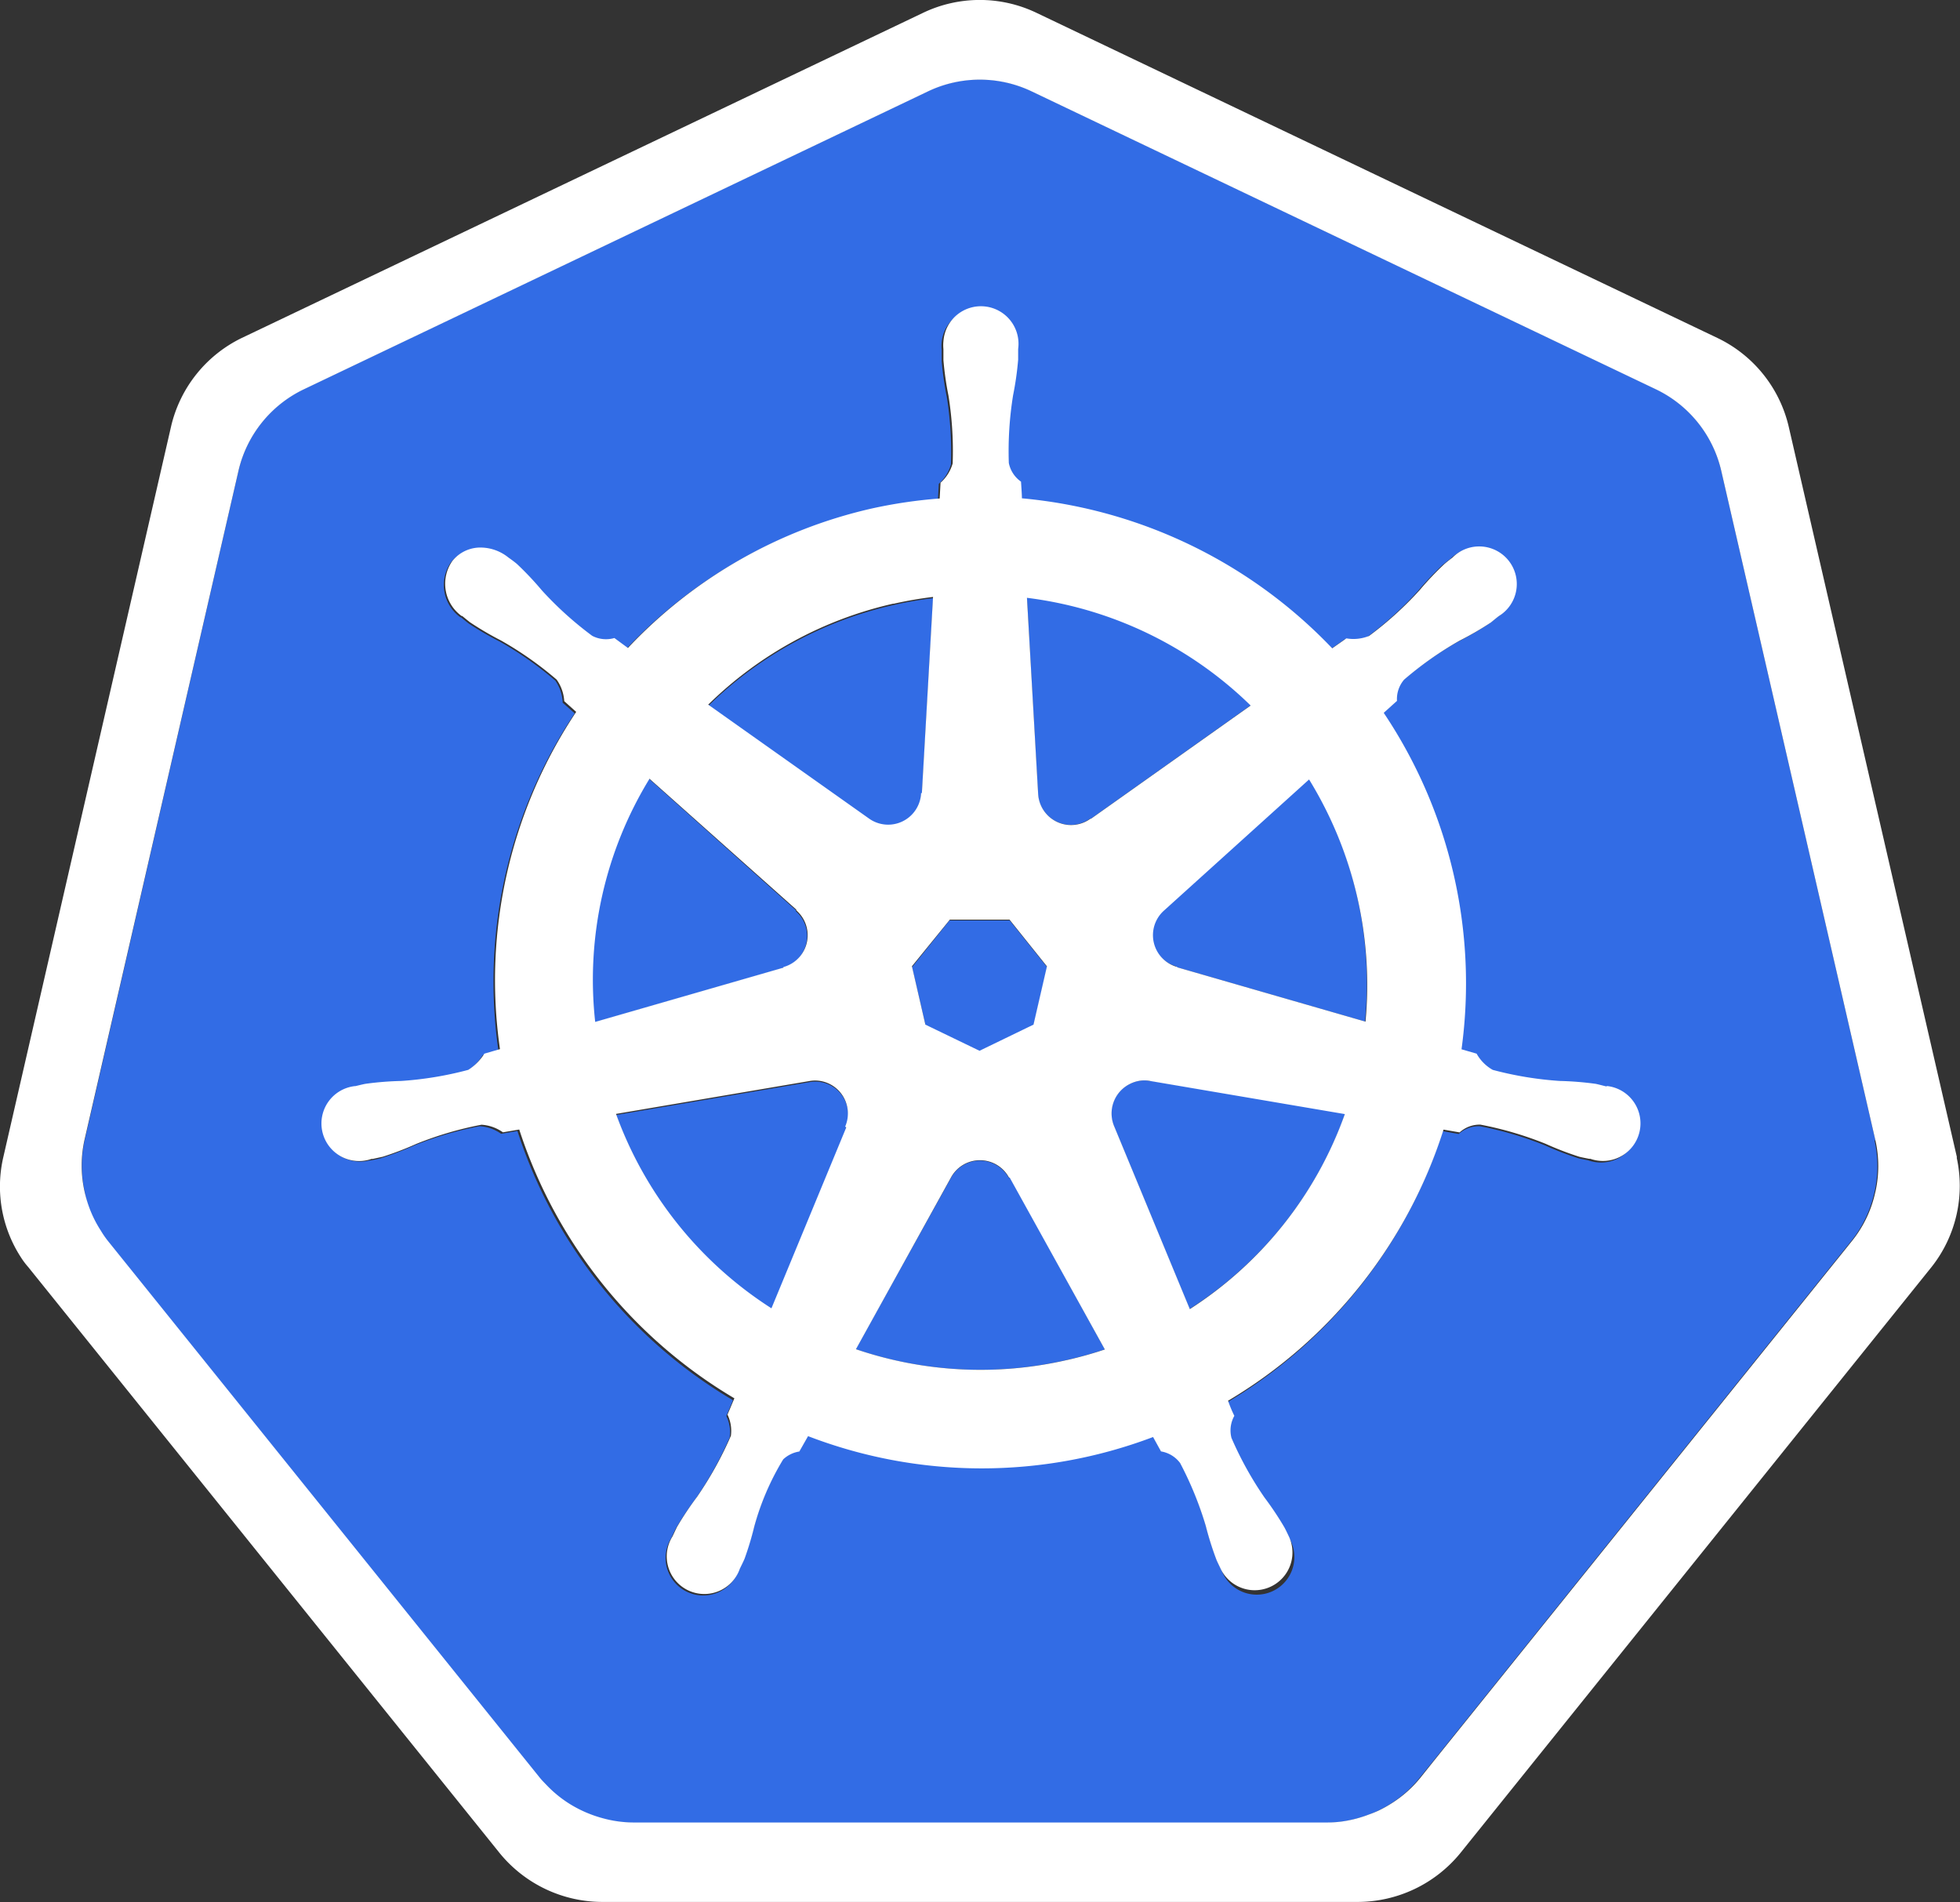
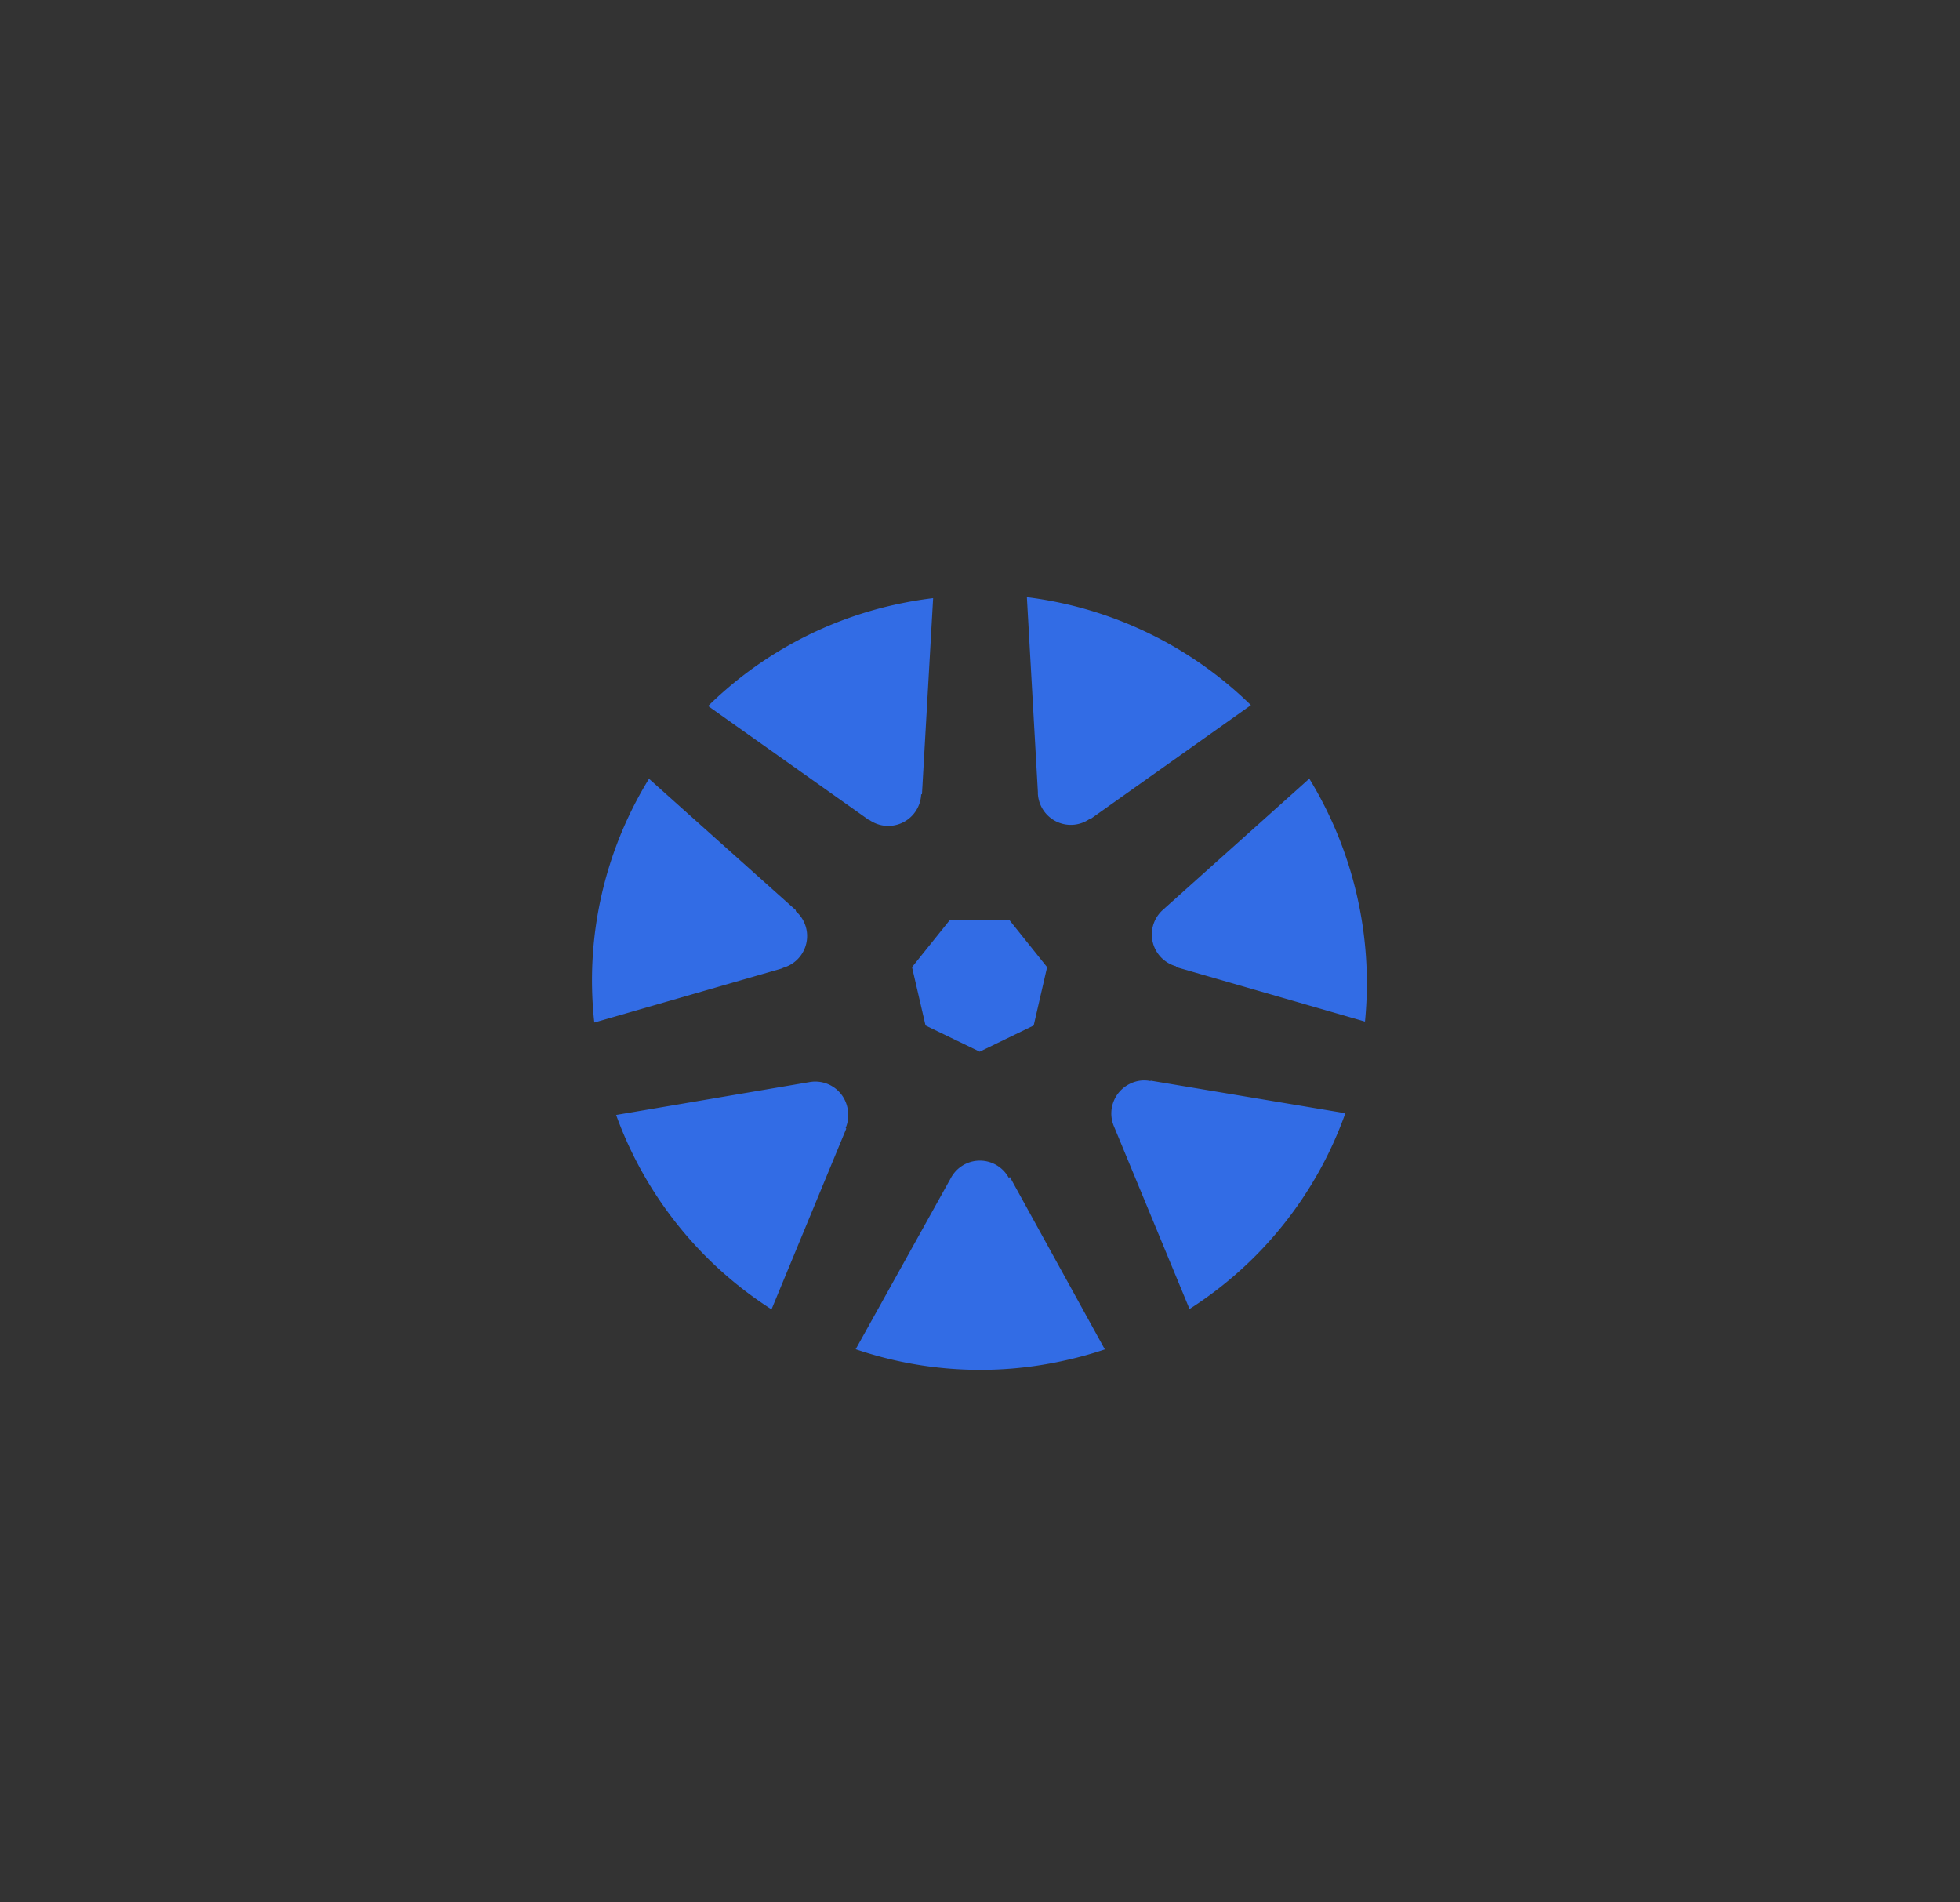
<svg xmlns="http://www.w3.org/2000/svg" width="22.475" height="21.81" viewBox="0 0 22.475 21.81">
  <rect x="0" y="0" width="22.475" height="21.81" fill="#333333" stroke="none" />
  <defs>
    <clipPath id="clip-path">
      <rect id="Rectangle_14790" data-name="Rectangle 14790" width="22.475" height="21.81" fill="none" />
    </clipPath>
  </defs>
  <g id="Group_26548" data-name="Group 26548" clip-path="url(#clip-path)">
    <path id="Path_81170" data-name="Path 81170" d="M73.278,73a.362.362,0,0,0-.087-.007.374.374,0,0,0-.145.038.378.378,0,0,0-.184.49h0l.866,2.093a4.421,4.421,0,0,0,1.787-2.245l-2.231-.373Zm-3.474.3a.376.376,0,0,0-.437-.287h0l-2.214.376a4.438,4.438,0,0,0,1.782,2.229l.857-2.072-.007-.008a.374.374,0,0,0,.019-.238Zm1.853.813a.377.377,0,0,0-.666,0h0L69.9,76.075a4.433,4.433,0,0,0,2.42.124,4.3,4.3,0,0,0,.437-.122L71.668,74.1ZM75.1,69.534l-1.674,1.5h0a.378.378,0,0,0,.148.65v.009l2.166.625A4.5,4.5,0,0,0,75.1,69.53Zm-3.111.168a.378.378,0,0,0,.6.288H72.6l1.832-1.3a4.455,4.455,0,0,0-2.569-1.238L71.99,69.7Zm-1.938.3a.378.378,0,0,0,.6-.29h.009l.128-2.249a4.547,4.547,0,0,0-.456.079A4.416,4.416,0,0,0,68.208,68.7l1.844,1.307Zm-.986,1.7a.378.378,0,0,0,.148-.65V71.04l-1.683-1.506a4.414,4.414,0,0,0-.627,2.795l2.158-.622Zm1.636.661.621.3.619-.3.154-.669-.429-.536h-.69l-.43.536Z" transform="translate(-60.088 -60.604)" fill="#326ce5" />
-     <path id="Path_81171" data-name="Path 81171" d="M29.8,21.118,28.03,13.43a1.381,1.381,0,0,0-.741-.922L20.125,9.089a1.38,1.38,0,0,0-1.189,0l-7.163,3.419a1.381,1.381,0,0,0-.741.922L9.266,21.117a1.353,1.353,0,0,0,0,.59,1.385,1.385,0,0,0,.043.179,1.327,1.327,0,0,0,.137.277c.024.038.05.073.078.108l4.958,6.164c.022.027.046.051.07.076a1.368,1.368,0,0,0,.261.217,1.416,1.416,0,0,0,.392.17,1.355,1.355,0,0,0,.349.048H23.5a1.322,1.322,0,0,0,.144-.008,1.368,1.368,0,0,0,.2-.039,1.408,1.408,0,0,0,.14-.044c.035-.014.072-.027.106-.044a1.419,1.419,0,0,0,.15-.083,1.352,1.352,0,0,0,.328-.291l.152-.188,4.805-5.977a1.338,1.338,0,0,0,.214-.384,1.4,1.4,0,0,0,.051-.176,1.351,1.351,0,0,0,0-.59Zm-7.43,2.99a1.475,1.475,0,0,0,.072.173.342.342,0,0,0-.033.253,3.989,3.989,0,0,0,.381.684,3.562,3.562,0,0,1,.228.342c.017.032.04.082.056.114a.431.431,0,1,1-.775.366c-.016-.033-.039-.079-.054-.114a3.593,3.593,0,0,1-.124-.393,4,4,0,0,0-.294-.722.342.342,0,0,0-.219-.132l-.091-.165a5.549,5.549,0,0,1-3.956-.01l-.1.176a.348.348,0,0,0-.185.09,3,3,0,0,0-.332.771,3.546,3.546,0,0,1-.124.393c-.014.032-.036.075-.054.114h0a.431.431,0,1,1-.774-.367c.016-.034.038-.083.055-.114a3.574,3.574,0,0,1,.228-.342,4.19,4.19,0,0,0,.388-.7.425.425,0,0,0-.039-.243L16.7,24.1a5.579,5.579,0,0,1-2.472-3.087l-.187.032a.475.475,0,0,0-.246-.087,4.023,4.023,0,0,0-.748.22,3.615,3.615,0,0,1-.385.147c-.031.008-.075.017-.114.025h-.015a.431.431,0,0,1-.269-.817.423.423,0,0,1,.079-.018h.01c.035-.008.082-.021.114-.026a3.6,3.6,0,0,1,.411-.033,4,4,0,0,0,.768-.127.593.593,0,0,0,.185-.186l.179-.052a5.549,5.549,0,0,1,.875-3.867l-.138-.122a.476.476,0,0,0-.084-.253,4,4,0,0,0-.637-.448,3.56,3.56,0,0,1-.356-.207c-.026-.019-.06-.049-.089-.072h-.007a.456.456,0,0,1-.106-.633.413.413,0,0,1,.342-.152.511.511,0,0,1,.3.114c.03.023.07.054.095.075a3.579,3.579,0,0,1,.283.3,4.005,4.005,0,0,0,.578.522.342.342,0,0,0,.254.025l.155.114a5.516,5.516,0,0,1,2.8-1.6,5.594,5.594,0,0,1,.775-.114l.01-.181a.467.467,0,0,0,.139-.222,4.008,4.008,0,0,0-.048-.777,3.606,3.606,0,0,1-.058-.408c0-.031,0-.074,0-.114v-.013a.431.431,0,1,1,.857,0c0,.038,0,.088,0,.122a3.578,3.578,0,0,1-.059.408,4.019,4.019,0,0,0-.049.777.342.342,0,0,0,.14.214c0,.031.007.134.01.191a5.618,5.618,0,0,1,3.558,1.72l.163-.114a.476.476,0,0,0,.26-.028,4.016,4.016,0,0,0,.578-.523,3.57,3.57,0,0,1,.283-.3c.026-.023.066-.052.095-.075a.431.431,0,1,1,.535.67c-.028.023-.067.056-.095.076a3.572,3.572,0,0,1-.357.207,4.016,4.016,0,0,0-.637.448.342.342,0,0,0-.081.243l-.152.137a5.571,5.571,0,0,1,.894,3.858l.173.05a.482.482,0,0,0,.185.186,4.012,4.012,0,0,0,.769.127,3.613,3.613,0,0,1,.411.033c.036.007.088.021.125.03a.431.431,0,1,1-.19.835h0c-.035-.008-.08-.015-.114-.024a3.56,3.56,0,0,1-.384-.148,4.011,4.011,0,0,0-.748-.22.342.342,0,0,0-.241.089l-.184-.032a5.579,5.579,0,0,1-2.471,3.109Z" transform="translate(-8.295 -8.044)" fill="#326ce5" />
-     <path id="Path_81172" data-name="Path 81172" d="M22.439,13.271,20.508,4.884A1.508,1.508,0,0,0,19.7,3.879L11.884.147a1.506,1.506,0,0,0-1.3,0L2.772,3.875a1.508,1.508,0,0,0-.809,1.005L.036,13.273a1.49,1.49,0,0,0,.2,1.14.874.874,0,0,0,.085.114l5.41,6.725a1.522,1.522,0,0,0,1.168.557h8.674a1.523,1.523,0,0,0,1.168-.556l5.407-6.725a1.5,1.5,0,0,0,.288-1.254Zm-.935.393a1.378,1.378,0,0,1-.05.176,1.341,1.341,0,0,1-.214.384L16.434,20.2l-.15.188a1.353,1.353,0,0,1-.329.291,1.41,1.41,0,0,1-.149.083q-.052.024-.106.043a1.422,1.422,0,0,1-.14.046,1.368,1.368,0,0,1-.2.039,1.323,1.323,0,0,1-.144.008H7.263a1.35,1.35,0,0,1-.349-.048,1.412,1.412,0,0,1-.392-.171,1.368,1.368,0,0,1-.262-.217c-.024-.025-.048-.049-.07-.076L1.233,14.225a1.068,1.068,0,0,1-.078-.114,1.327,1.327,0,0,1-.137-.277,1.391,1.391,0,0,1-.05-.174,1.353,1.353,0,0,1,0-.59L2.736,5.388a1.381,1.381,0,0,1,.741-.921l7.163-3.419a1.38,1.38,0,0,1,1.189,0l7.164,3.419a1.381,1.381,0,0,1,.741.922l1.77,7.687a1.348,1.348,0,0,1,0,.59Z" transform="translate(0.001 0)" fill="#fff" />
-     <path id="Path_81173" data-name="Path 81173" d="M51,43.67c-.036-.008-.089-.023-.124-.03a3.638,3.638,0,0,0-.411-.033,4,4,0,0,1-.769-.127.483.483,0,0,1-.185-.186l-.173-.05a5.57,5.57,0,0,0-.892-3.858l.152-.137a.342.342,0,0,1,.081-.243,4.016,4.016,0,0,1,.637-.448,3.585,3.585,0,0,0,.357-.207c.027-.021.065-.054.095-.076a.431.431,0,1,0-.533-.67c-.03.023-.07.054-.095.076a3.57,3.57,0,0,0-.284.3,4.016,4.016,0,0,1-.578.523.476.476,0,0,1-.26.028l-.163.114a5.618,5.618,0,0,0-3.558-1.72c0-.057-.009-.161-.01-.191a.342.342,0,0,1-.14-.214,4.019,4.019,0,0,1,.049-.777,3.556,3.556,0,0,0,.058-.408v-.122a.431.431,0,1,0-.857-.087.426.426,0,0,0,0,.087s0,.008,0,.013v.114a3.605,3.605,0,0,0,.058.408,4.009,4.009,0,0,1,.048.777.467.467,0,0,1-.139.221l-.01.181a5.594,5.594,0,0,0-.775.114,5.516,5.516,0,0,0-2.8,1.6l-.155-.114a.342.342,0,0,1-.254-.025,4,4,0,0,1-.578-.522,3.575,3.575,0,0,0-.283-.3c-.026-.023-.066-.052-.1-.076a.511.511,0,0,0-.3-.114.413.413,0,0,0-.342.152.456.456,0,0,0,.106.633h.007c.028.023.063.052.089.072a3.582,3.582,0,0,0,.356.209,4,4,0,0,1,.637.448.476.476,0,0,1,.087.247l.137.123a5.547,5.547,0,0,0-.874,3.867l-.179.052a.593.593,0,0,1-.185.186,4,4,0,0,1-.768.127,3.6,3.6,0,0,0-.411.033c-.033.006-.079.018-.114.026h-.006a.431.431,0,1,0,.19.835h.015l.114-.025a3.607,3.607,0,0,0,.384-.147,4.017,4.017,0,0,1,.748-.22.475.475,0,0,1,.246.087l.187-.032A5.585,5.585,0,0,0,41,47.246l-.079.187a.425.425,0,0,1,.039.243,4.189,4.189,0,0,1-.388.7,3.56,3.56,0,0,0-.228.342c-.017.032-.039.082-.055.114a.431.431,0,1,0,.774.367h0c.016-.033.039-.078.054-.114a3.545,3.545,0,0,0,.111-.368,3,3,0,0,1,.332-.771.349.349,0,0,1,.185-.09l.1-.176a5.549,5.549,0,0,0,3.956.01l.091.165a.342.342,0,0,1,.219.133,3.989,3.989,0,0,1,.294.72,3.593,3.593,0,0,0,.124.393c.014.032.036.076.054.114a.433.433,0,0,0,.78-.375c-.016-.034-.039-.083-.056-.114a3.56,3.56,0,0,0-.228-.342A3.989,3.989,0,0,1,46.7,47.7a.342.342,0,0,1,.033-.253,1.475,1.475,0,0,1-.072-.173,5.579,5.579,0,0,0,2.471-3.109l.184.032a.342.342,0,0,1,.239-.089,4.009,4.009,0,0,1,.748.22,3.566,3.566,0,0,0,.385.148c.031.008.075.016.114.024h.014a.431.431,0,1,0,.19-.835ZM46.923,39.3,45.09,40.6h-.007a.378.378,0,0,1-.6-.288h0l-.128-2.245a4.454,4.454,0,0,1,2.569,1.239Zm-3.452,2.457h.684l.429.536-.154.668-.619.3-.621-.3-.154-.669Zm-.649-3.621a4.529,4.529,0,0,1,.456-.079l-.128,2.249h-.009a.378.378,0,0,1-.6.29h0L40.7,39.292a4.416,4.416,0,0,1,2.127-1.159m-2.8,2.009,1.683,1.5v.009a.378.378,0,0,1-.148.65v.007l-2.158.622a4.414,4.414,0,0,1,.627-2.795Zm2.255,4-.857,2.072a4.438,4.438,0,0,1-1.782-2.229l2.212-.376h0a.37.37,0,0,1,.074-.007.378.378,0,0,1,.342.527Zm2.532,2.665a4.433,4.433,0,0,1-2.42-.124l1.089-1.968h0a.378.378,0,0,1,.666,0h.008l1.091,1.971q-.212.071-.437.122Zm1.408-.585-.866-2.093h0a.378.378,0,0,1,.184-.49.374.374,0,0,1,.145-.038.366.366,0,0,1,.087.007h0L48,43.987A4.421,4.421,0,0,1,46.221,46.224Zm2.022-3.293-2.166-.625V42.3a.378.378,0,0,1-.148-.65h0l1.66-1.5a4.5,4.5,0,0,1,.646,2.787Z" transform="translate(-32.579 -31.212)" fill="#fff" />
  </g>
</svg>